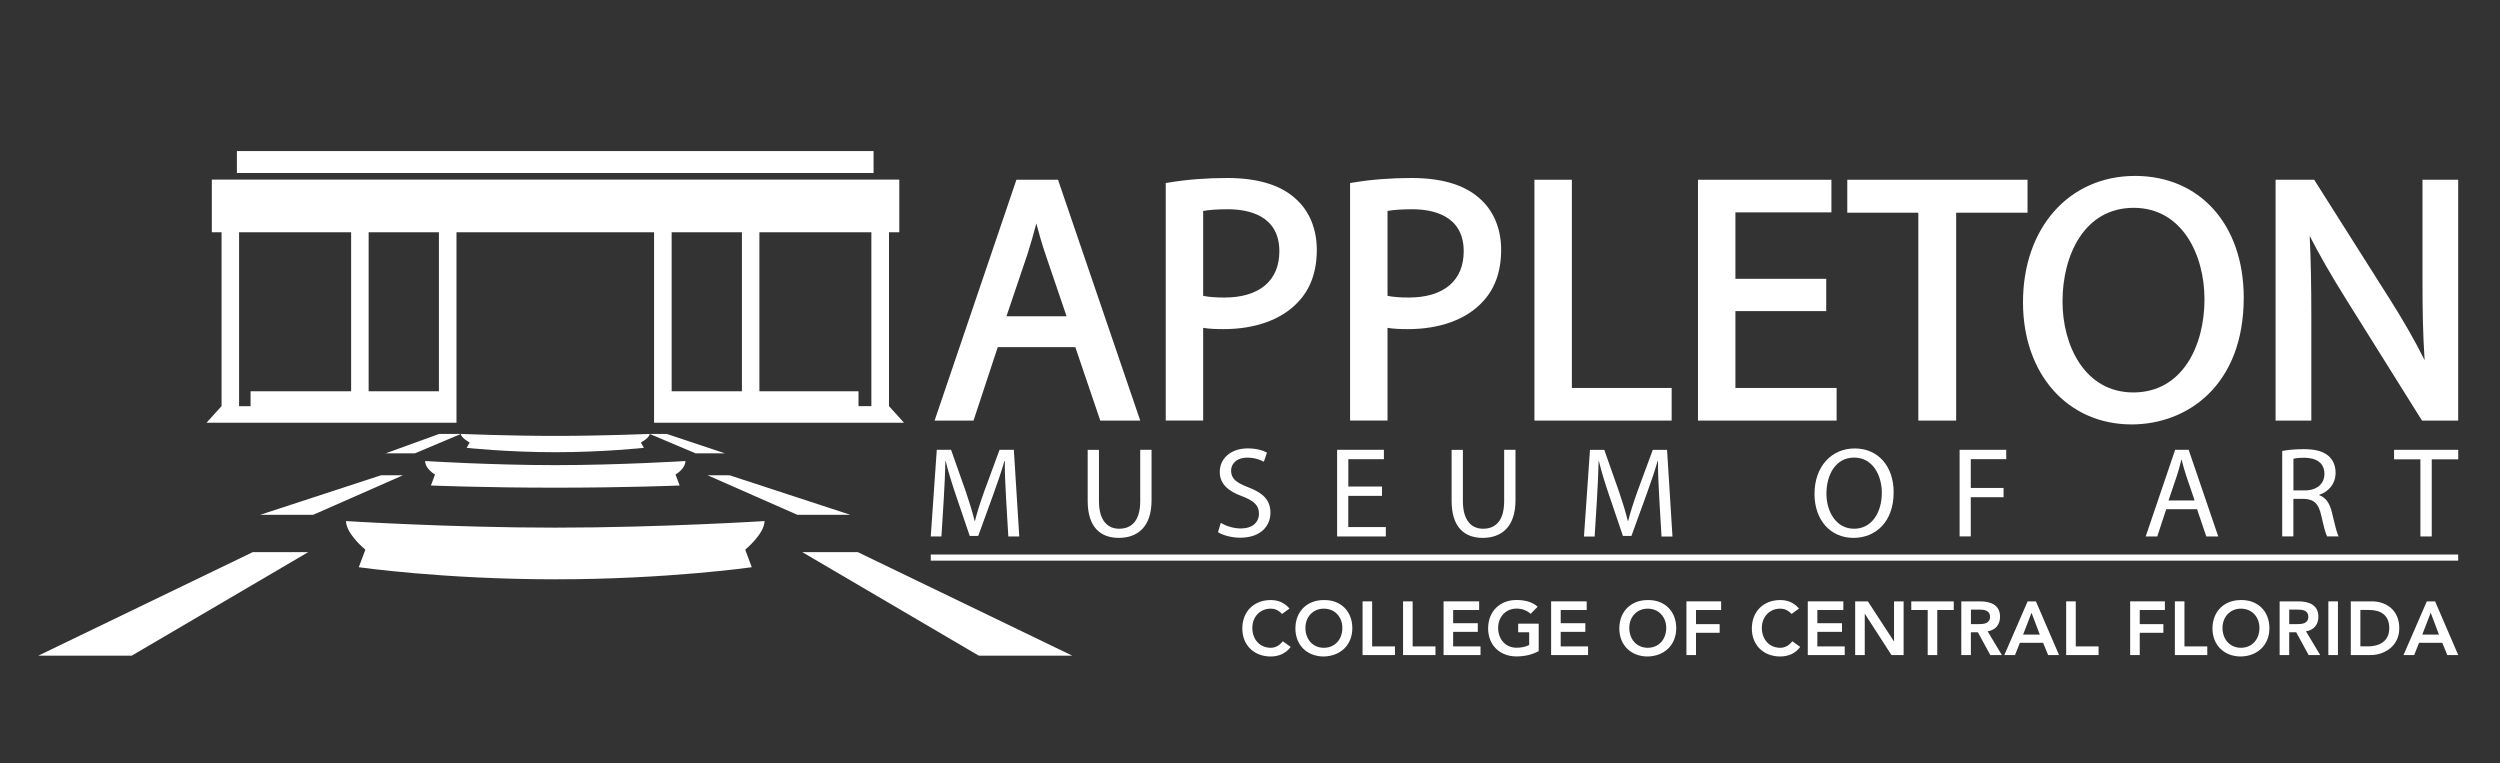
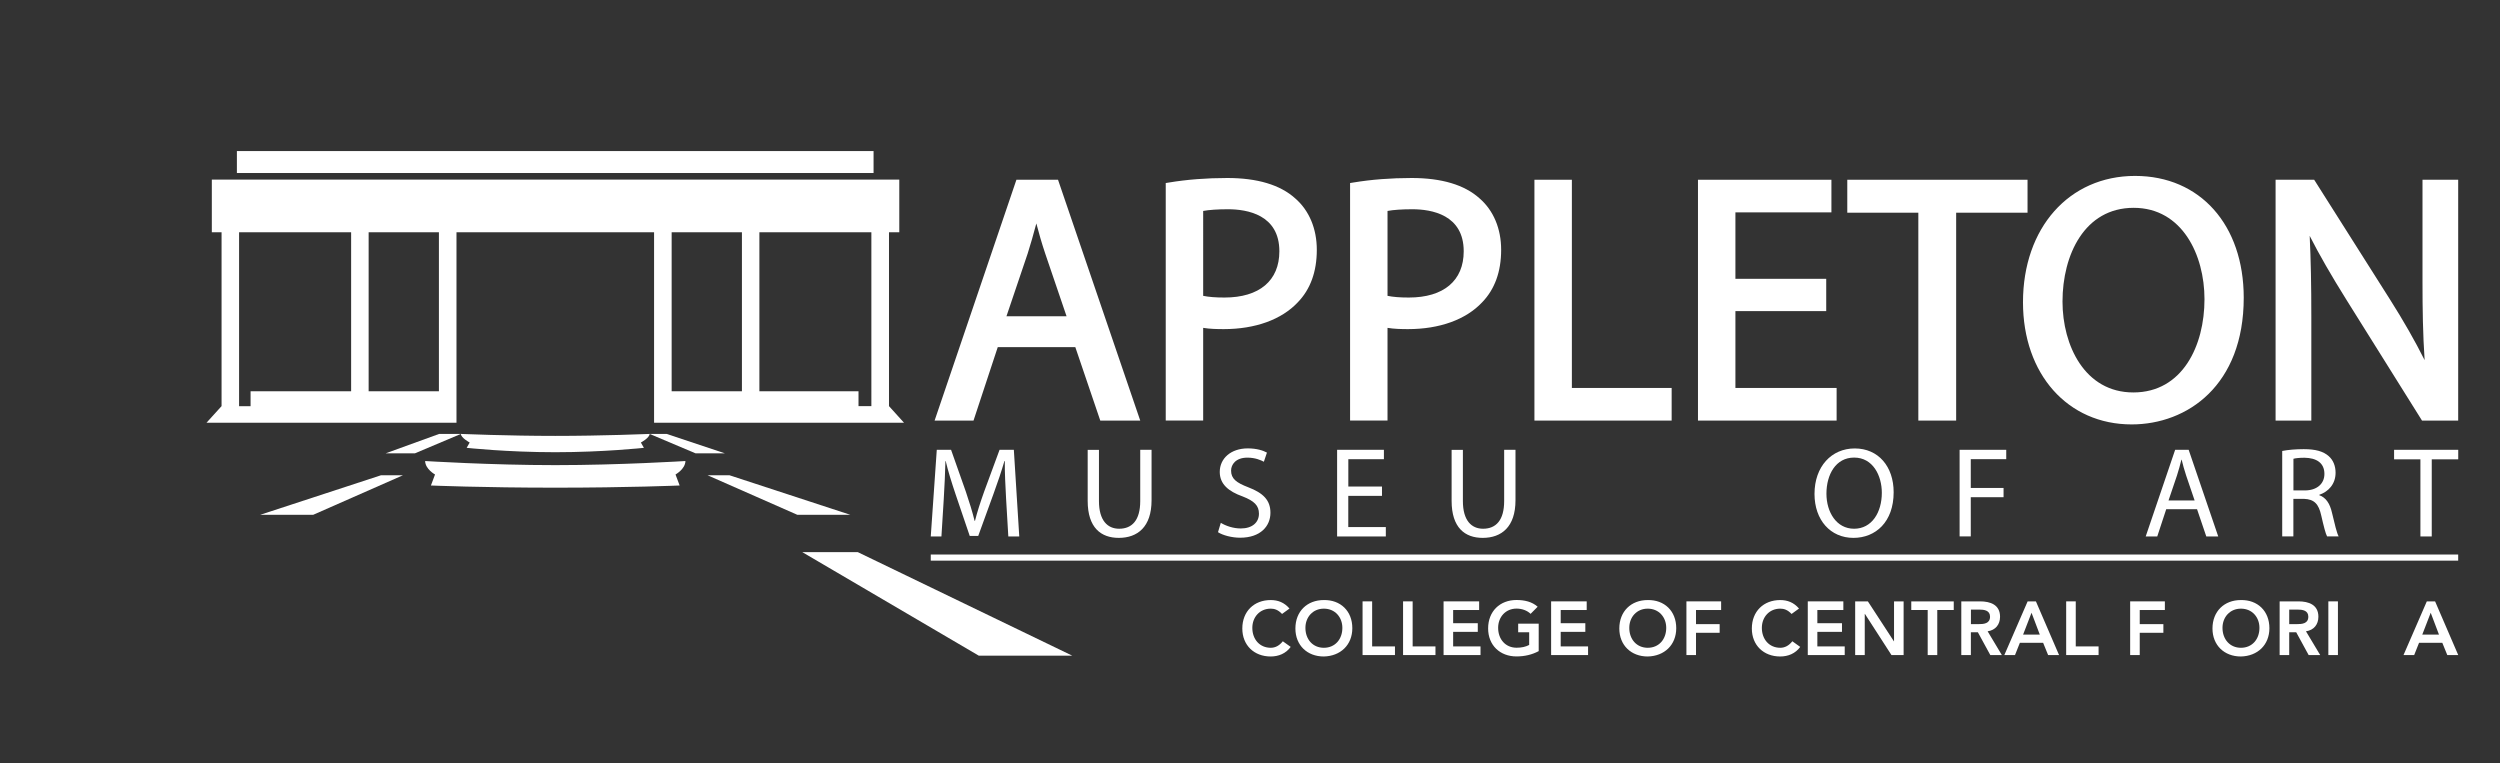
<svg xmlns="http://www.w3.org/2000/svg" xmlns:xlink="http://www.w3.org/1999/xlink" version="1.1" id="Layer_1" x="0px" y="0px" viewBox="0 0 456.75 139.45" style="enable-background:new 0 0 456.75 139.45;" xml:space="preserve">
  <rect x="0" y="0" width="456.75" height="139.45" fill="#333333" stroke="none" />
  <style type="text/css">
	.st0{clip-path:url(#SVGID_2_);fill:#FFFFFF;}
	.st1{display:none;clip-path:url(#SVGID_2_);fill:#FFFFFF;}
	.st2{fill:none;stroke:#FFFFFF;stroke-width:1.117;stroke-miterlimit:10;}
	.st3{fill:#FFFFFF;}
</style>
  <g>
    <defs>
      <rect id="SVGID_1_" x="-6.15" y="-18.46" width="214.93" height="138.25" />
    </defs>
    <clipPath id="SVGID_2_">
      <use xlink:href="#SVGID_1_" style="overflow:visible;" />
    </clipPath>
    <rect x="43.28" y="27.6" class="st0" width="116.32" height="4.01" />
    <path class="st0" d="M125.23,84.23c0,0-11.99,0.75-23.78,0.75s-23.78-0.75-23.78-0.75c0.04,1.5,1.81,2.46,1.81,2.46l-0.75,2.01   c0,0,9.48,0.4,22.72,0.4s22.72-0.4,22.72-0.4l-0.75-2.01C123.41,86.68,125.19,85.73,125.23,84.23z" />
    <path class="st0" d="M118.69,79.28c0,0-8.7,0.36-17.25,0.36S84.2,79.28,84.2,79.28c0.03,0.72,1.61,1.57,1.61,1.57l-0.55,0.97   c0,0,7.36,0.8,16.19,0.8s16.19-0.8,16.19-0.8l-0.55-0.97C117.09,80.85,118.66,80.01,118.69,79.28z" />
    <polygon class="st0" points="155.34,94.05 133.28,86.83 129.27,86.83 145.66,94.05  " />
    <polygon class="st0" points="132.43,82.82 121.81,79.28 118.69,79.28 127.07,82.82  " />
    <polygon class="st0" points="156.71,100.87 146.57,100.87 230,149.81 258.08,149.81  " />
-     <path class="st0" d="M139.69,95.2c0,0-19.19,1.2-38.04,1.2h-0.4c0,0,0,0,0,0v0c-18.85,0-38.04-1.2-38.04-1.2c0,0,0,0,0,0l0,0   c0.03,1.08,0.74,2.24,1.52,3.19c0.96,1.17,2.02,2.03,2.02,2.03l-0.23,0.62l-0.97,2.59c0,0,15.44,2.21,35.9,2.21   s35.9-2.21,35.9-2.21l-1.2-3.21C136.14,100.42,139.62,97.61,139.69,95.2z" />
    <polygon class="st0" points="47.55,94.05 57.23,94.05 73.62,86.83 69.61,86.83  " />
    <polygon class="st0" points="84.2,79.28 80.23,79.28 70.47,82.82 75.82,82.82  " />
-     <polygon class="st0" points="-55.19,149.81 -27.11,149.81 56.32,100.87 46.19,100.87  " />
    <path class="st0" d="M40.48,74.49" />
    <path class="st0" d="M37.73,77.23H83.4v-34.8h36.1v34.8h45.66l-2.74-3.03V42.44h1.88v-9.63H38.7v9.63h1.78V74.2L37.73,77.23z    M138.75,42.44h15.91h4.54V74.2h-2.35v-2.72h-18.11V42.44z M122.71,42.44h12.84v29.05h-12.84V42.44z M67.35,42.44h12.84v29.05   H67.35V42.44z M43.69,42.44h4.64h15.82v29.05H45.78v2.72h-2.1V42.44z" />
    <rect x="169.24" y="67.26" class="st1" width="10.43" height="9.63" />
    <polygon class="st1" points="167.65,67.26 164.04,67.26 164.04,72.87 167.65,76.88  " />
    <rect x="23.3" y="67.26" class="st1" width="10.43" height="9.63" />
    <polygon class="st1" points="38.93,67.26 35.32,67.26 35.32,76.88 38.93,72.87  " />
  </g>
  <line class="st2" x1="170.05" y1="101.87" x2="449.11" y2="101.87" />
  <g>
    <path class="st3" d="M185.7,32.84l-14.95,44h7.11l4.43-13.42h14.17l4.56,13.42h7.3l-15.02-44H185.7z M183.88,57.78l3.88-11.47   c0.53-1.67,1.04-3.45,1.58-5.49c0.46,1.77,0.98,3.6,1.64,5.56l3.88,11.4H183.88z" />
    <path class="st3" d="M236.63,36.24c-2.74-2.47-6.92-3.72-12.41-3.72c-3.78,0-7.37,0.28-10.68,0.83l-0.56,0.09v43.39h6.84V59.9   c1.2,0.2,2.51,0.23,3.76,0.23c5.76,0,10.56-1.74,13.52-4.89c2.31-2.38,3.48-5.6,3.48-9.58C240.59,41.79,239.18,38.44,236.63,36.24z    M233.74,45.91c0,5.37-3.66,8.45-10.03,8.45c-1.6,0-2.88-0.1-3.89-0.31V38.54c1.05-0.2,2.69-0.31,4.52-0.31   C227.86,38.23,233.74,39.22,233.74,45.91z" />
    <path class="st3" d="M270.31,36.24c-2.74-2.47-6.92-3.72-12.41-3.72c-3.78,0-7.37,0.28-10.68,0.83l-0.56,0.09v43.39h6.84V59.9   c1.2,0.2,2.51,0.23,3.76,0.23c5.76,0,10.56-1.74,13.52-4.89c2.31-2.38,3.48-5.6,3.48-9.58C274.27,41.79,272.86,38.44,270.31,36.24z    M267.42,45.91c0,5.37-3.66,8.45-10.03,8.45c-1.6,0-2.88-0.1-3.89-0.31V38.54c1.05-0.2,2.69-0.31,4.52-0.31   C261.54,38.23,267.42,39.22,267.42,45.91z" />
    <polygon class="st3" points="287.18,32.84 280.34,32.84 280.34,76.84 305.41,76.84 305.41,70.88 287.18,70.88  " />
    <polygon class="st3" points="317.06,56.84 333.65,56.84 333.65,50.94 317.06,50.94 317.06,38.8 334.6,38.8 334.6,32.84    310.22,32.84 310.22,76.84 335.55,76.84 335.55,70.88 317.06,70.88  " />
    <polygon class="st3" points="370.43,32.84 337.5,32.84 337.5,38.86 350.48,38.86 350.48,76.84 357.39,76.84 357.39,38.86    370.43,38.86  " />
    <path class="st3" d="M390.08,32.14c-12.06,0-20.48,9.49-20.48,23.08c0,13.14,8.16,22.32,19.85,22.32   c10.19,0,20.48-7.15,20.48-23.14C409.93,41.08,401.95,32.14,390.08,32.14z M389.76,71.7c-8.89,0-12.94-8.61-12.94-16.61   c0-8.52,4.02-17.12,13-17.12c8.89,0,12.94,8.64,12.94,16.68C402.77,63.14,398.75,71.7,389.76,71.7z" />
    <path class="st3" d="M442.59,32.84v18.52c0,5.14,0.07,9.69,0.39,14.44c-1.78-3.55-3.86-7.19-6.31-11.06l-13.87-21.9h-7.05v44h6.53   v-18.9c0-5.92-0.09-10.43-0.3-14.85c1.73,3.41,3.93,7.23,6.78,11.79l13.74,21.96h6.61v-44H442.59z" />
  </g>
  <g>
    <path class="st3" d="M183.81,91.06c-0.12-2.21-0.26-4.86-0.23-6.83h-0.07c-0.54,1.85-1.2,3.83-2,6.01l-2.79,7.68h-1.55l-2.56-7.54   c-0.75-2.23-1.39-4.27-1.83-6.15h-0.05c-0.05,1.97-0.16,4.63-0.31,7L172,98.01h-1.95l1.1-15.83h2.61l2.7,7.65   c0.66,1.95,1.2,3.69,1.6,5.33h0.07c0.4-1.6,0.96-3.33,1.67-5.33l2.82-7.65h2.61l0.99,15.83h-2L183.81,91.06z" />
    <path class="st3" d="M200.78,82.18v9.37c0,3.55,1.57,5.05,3.69,5.05c2.35,0,3.85-1.55,3.85-5.05v-9.37h2.07v9.23   c0,4.86-2.56,6.86-5.99,6.86c-3.24,0-5.68-1.85-5.68-6.76v-9.32H200.78z" />
    <path class="st3" d="M223.04,95.52c0.92,0.56,2.25,1.03,3.66,1.03c2.09,0,3.31-1.1,3.31-2.7c0-1.48-0.85-2.32-2.98-3.15   c-2.58-0.92-4.18-2.25-4.18-4.48c0-2.47,2.04-4.3,5.12-4.3c1.62,0,2.79,0.38,3.5,0.77l-0.56,1.67c-0.52-0.28-1.57-0.75-3.01-0.75   c-2.16,0-2.98,1.29-2.98,2.37c0,1.48,0.96,2.21,3.15,3.05c2.68,1.03,4.04,2.32,4.04,4.65c0,2.44-1.81,4.56-5.54,4.56   c-1.53,0-3.19-0.45-4.04-1.01L223.04,95.52z" />
    <path class="st3" d="M252.48,90.59h-6.15v5.71h6.86v1.71h-8.9V82.18h8.55v1.71h-6.5v5h6.15V90.59z" />
    <path class="st3" d="M267.27,82.18v9.37c0,3.55,1.57,5.05,3.69,5.05c2.35,0,3.85-1.55,3.85-5.05v-9.37h2.07v9.23   c0,4.86-2.56,6.86-5.99,6.86c-3.24,0-5.68-1.85-5.68-6.76v-9.32H267.27z" />
-     <path class="st3" d="M303.15,91.06c-0.12-2.21-0.26-4.86-0.23-6.83h-0.07c-0.54,1.85-1.2,3.83-2,6.01l-2.79,7.68h-1.55l-2.56-7.54   c-0.75-2.23-1.39-4.27-1.83-6.15h-0.05c-0.05,1.97-0.16,4.63-0.31,7l-0.42,6.79h-1.95l1.1-15.83h2.61l2.7,7.65   c0.66,1.95,1.2,3.69,1.6,5.33h0.07c0.4-1.6,0.96-3.33,1.67-5.33l2.82-7.65h2.61l0.99,15.83h-2L303.15,91.06z" />
    <path class="st3" d="M345.97,89.93c0,5.45-3.31,8.34-7.35,8.34c-4.18,0-7.11-3.24-7.11-8.03c0-5.02,3.12-8.31,7.35-8.31   C343.18,81.93,345.97,85.24,345.97,89.93z M333.69,90.19c0,3.38,1.83,6.41,5.05,6.41c3.24,0,5.07-2.98,5.07-6.57   c0-3.15-1.64-6.43-5.05-6.43C335.38,83.59,333.69,86.72,333.69,90.19z" />
    <path class="st3" d="M358.02,82.18h8.52v1.71h-6.48v5.26h5.99v1.69h-5.99v7.16h-2.04V82.18z" />
    <path class="st3" d="M395.77,93.03l-1.64,4.98h-2.11l5.38-15.83h2.47l5.4,15.83h-2.18l-1.69-4.98H395.77z M400.96,91.44l-1.55-4.56   c-0.35-1.03-0.59-1.97-0.82-2.89h-0.05c-0.23,0.94-0.49,1.9-0.8,2.86l-1.55,4.58H400.96z" />
    <path class="st3" d="M416.97,82.39c1.03-0.21,2.51-0.33,3.92-0.33c2.18,0,3.59,0.4,4.58,1.29c0.8,0.7,1.24,1.78,1.24,3.01   c0,2.09-1.31,3.47-2.98,4.04v0.07c1.22,0.42,1.95,1.55,2.32,3.19c0.52,2.21,0.89,3.73,1.22,4.34h-2.11   c-0.26-0.45-0.61-1.81-1.06-3.78c-0.47-2.18-1.31-3.01-3.17-3.08h-1.93v6.86h-2.04V82.39z M419.01,89.6h2.09   c2.18,0,3.57-1.2,3.57-3.01c0-2.04-1.48-2.93-3.64-2.96c-0.99,0-1.69,0.09-2.02,0.19V89.6z" />
    <path class="st3" d="M442.21,83.92h-4.81v-1.74h11.72v1.74h-4.84v14.09h-2.07V83.92z" />
  </g>
  <g>
    <path class="st3" d="M234.23,112.17c-0.72-0.76-1.39-0.97-2.06-0.97c-2.02,0-3.37,1.55-3.37,3.51c0,2.09,1.34,3.64,3.37,3.64   c0.79,0,1.55-0.36,2.2-1.19l1.44,1.03c-0.89,1.22-2.22,1.75-3.66,1.75c-3.02,0-5.18-2.05-5.18-5.11c0-3.14,2.16-5.2,5.18-5.2   c1.33,0,2.47,0.43,3.44,1.55L234.23,112.17z" />
    <path class="st3" d="M241.85,109.63c3.06-0.06,5.22,2,5.22,5.14c0,3.06-2.16,5.11-5.22,5.17c-3.02,0-5.18-2.05-5.18-5.11   C236.67,111.68,238.83,109.63,241.85,109.63z M241.87,118.35c2.04,0,3.38-1.55,3.38-3.64c0-1.95-1.34-3.51-3.38-3.51   c-2.02,0-3.37,1.55-3.37,3.51C238.5,116.8,239.84,118.35,241.87,118.35z" />
    <path class="st3" d="M248.94,109.87h1.75v8.23h4.17v1.58h-5.92V109.87z" />
    <path class="st3" d="M256.34,109.87h1.75v8.23h4.17v1.58h-5.92V109.87z" />
    <path class="st3" d="M263.74,109.87h6.5v1.58h-4.75v2.41h4.5v1.58h-4.5v2.66h5v1.58h-6.75V109.87z" />
    <path class="st3" d="M281.12,118.96c-1.19,0.64-2.55,0.97-4.06,0.97c-3.02,0-5.18-2.05-5.18-5.11c0-3.14,2.16-5.2,5.18-5.2   c1.5,0,2.84,0.32,3.87,1.23l-1.29,1.3c-0.62-0.61-1.58-0.96-2.56-0.96c-2.02,0-3.37,1.55-3.37,3.51c0,2.09,1.34,3.64,3.37,3.64   c0.89,0,1.69-0.17,2.3-0.51v-2.31h-2.01v-1.58h3.75V118.96z" />
    <path class="st3" d="M283.39,109.87h6.5v1.58h-4.75v2.41h4.5v1.58h-4.5v2.66h5v1.58h-6.75V109.87z" />
    <path class="st3" d="M301.03,109.63c3.06-0.06,5.22,2,5.22,5.14c0,3.06-2.16,5.11-5.22,5.17c-3.02,0-5.18-2.05-5.18-5.11   C295.85,111.68,298.01,109.63,301.03,109.63z M301.04,118.35c2.04,0,3.38-1.55,3.38-3.64c0-1.95-1.34-3.51-3.38-3.51   c-2.02,0-3.37,1.55-3.37,3.51C297.67,116.8,299.02,118.35,301.04,118.35z" />
    <path class="st3" d="M308.12,109.87h6.33v1.58h-4.59v2.58h4.32v1.58h-4.32v4.07h-1.75V109.87z" />
    <path class="st3" d="M327.32,112.17c-0.72-0.76-1.39-0.97-2.06-0.97c-2.02,0-3.37,1.55-3.37,3.51c0,2.09,1.34,3.64,3.37,3.64   c0.79,0,1.55-0.36,2.2-1.19l1.44,1.03c-0.89,1.22-2.22,1.75-3.66,1.75c-3.02,0-5.18-2.05-5.18-5.11c0-3.14,2.16-5.2,5.18-5.2   c1.33,0,2.47,0.43,3.44,1.55L327.32,112.17z" />
    <path class="st3" d="M330.28,109.87h6.5v1.58h-4.75v2.41h4.5v1.58h-4.5v2.66h5v1.58h-6.75V109.87z" />
    <path class="st3" d="M338.95,109.87h2.31l4.75,7.29h0.03v-7.29h1.75v9.81h-2.22l-4.85-7.52h-0.03v7.52h-1.75V109.87z" />
    <path class="st3" d="M352.2,111.45h-3.01v-1.58h7.76v1.58h-3.01v8.23h-1.75V111.45z" />
    <path class="st3" d="M358.34,109.87h3.41c1.88,0,3.66,0.61,3.66,2.81c0,1.41-0.82,2.45-2.27,2.66l2.6,4.34h-2.11l-2.27-4.16h-1.28   v4.16h-1.75V109.87z M361.45,114.03c0.98,0,2.13-0.08,2.13-1.36c0-1.16-1.08-1.3-1.98-1.3h-1.51v2.66H361.45z" />
    <path class="st3" d="M370.45,109.87h1.51l4.23,9.81h-2l-0.91-2.24h-4.25l-0.89,2.24h-1.95L370.45,109.87z M372.67,115.94   l-1.51-3.99l-1.54,3.99H372.67z" />
    <path class="st3" d="M377.49,109.87h1.75v8.23h4.17v1.58h-5.92V109.87z" />
    <path class="st3" d="M389.19,109.87h6.33v1.58h-4.59v2.58h4.32v1.58h-4.32v4.07h-1.75V109.87z" />
-     <path class="st3" d="M397.35,109.87h1.75v8.23h4.17v1.58h-5.92V109.87z" />
    <path class="st3" d="M409.4,109.63c3.06-0.06,5.22,2,5.22,5.14c0,3.06-2.16,5.11-5.22,5.17c-3.02,0-5.18-2.05-5.18-5.11   C404.22,111.68,406.38,109.63,409.4,109.63z M409.42,118.35c2.04,0,3.38-1.55,3.38-3.64c0-1.95-1.34-3.51-3.38-3.51   c-2.02,0-3.37,1.55-3.37,3.51C406.05,116.8,407.4,118.35,409.42,118.35z" />
    <path class="st3" d="M416.5,109.87h3.41c1.88,0,3.66,0.61,3.66,2.81c0,1.41-0.82,2.45-2.27,2.66l2.6,4.34h-2.11l-2.27-4.16h-1.28   v4.16h-1.75V109.87z M419.6,114.03c0.98,0,2.13-0.08,2.13-1.36c0-1.16-1.08-1.3-1.98-1.3h-1.51v2.66H419.6z" />
    <path class="st3" d="M425.39,109.87h1.75v9.81h-1.75V109.87z" />
-     <path class="st3" d="M429.49,109.87h3.87c2.58,0,4.99,1.58,4.99,4.91c0,3.35-2.84,4.9-5.2,4.9h-3.66V109.87z M432.54,118.1   c2.19,0,3.98-0.94,3.98-3.33c0-2.38-1.55-3.33-3.69-3.33h-1.59v6.65H432.54z" />
    <path class="st3" d="M443.38,109.87h1.51l4.23,9.81h-2l-0.91-2.24h-4.25l-0.89,2.24h-1.95L443.38,109.87z M445.6,115.94l-1.51-3.99   l-1.54,3.99H445.6z" />
  </g>
</svg>